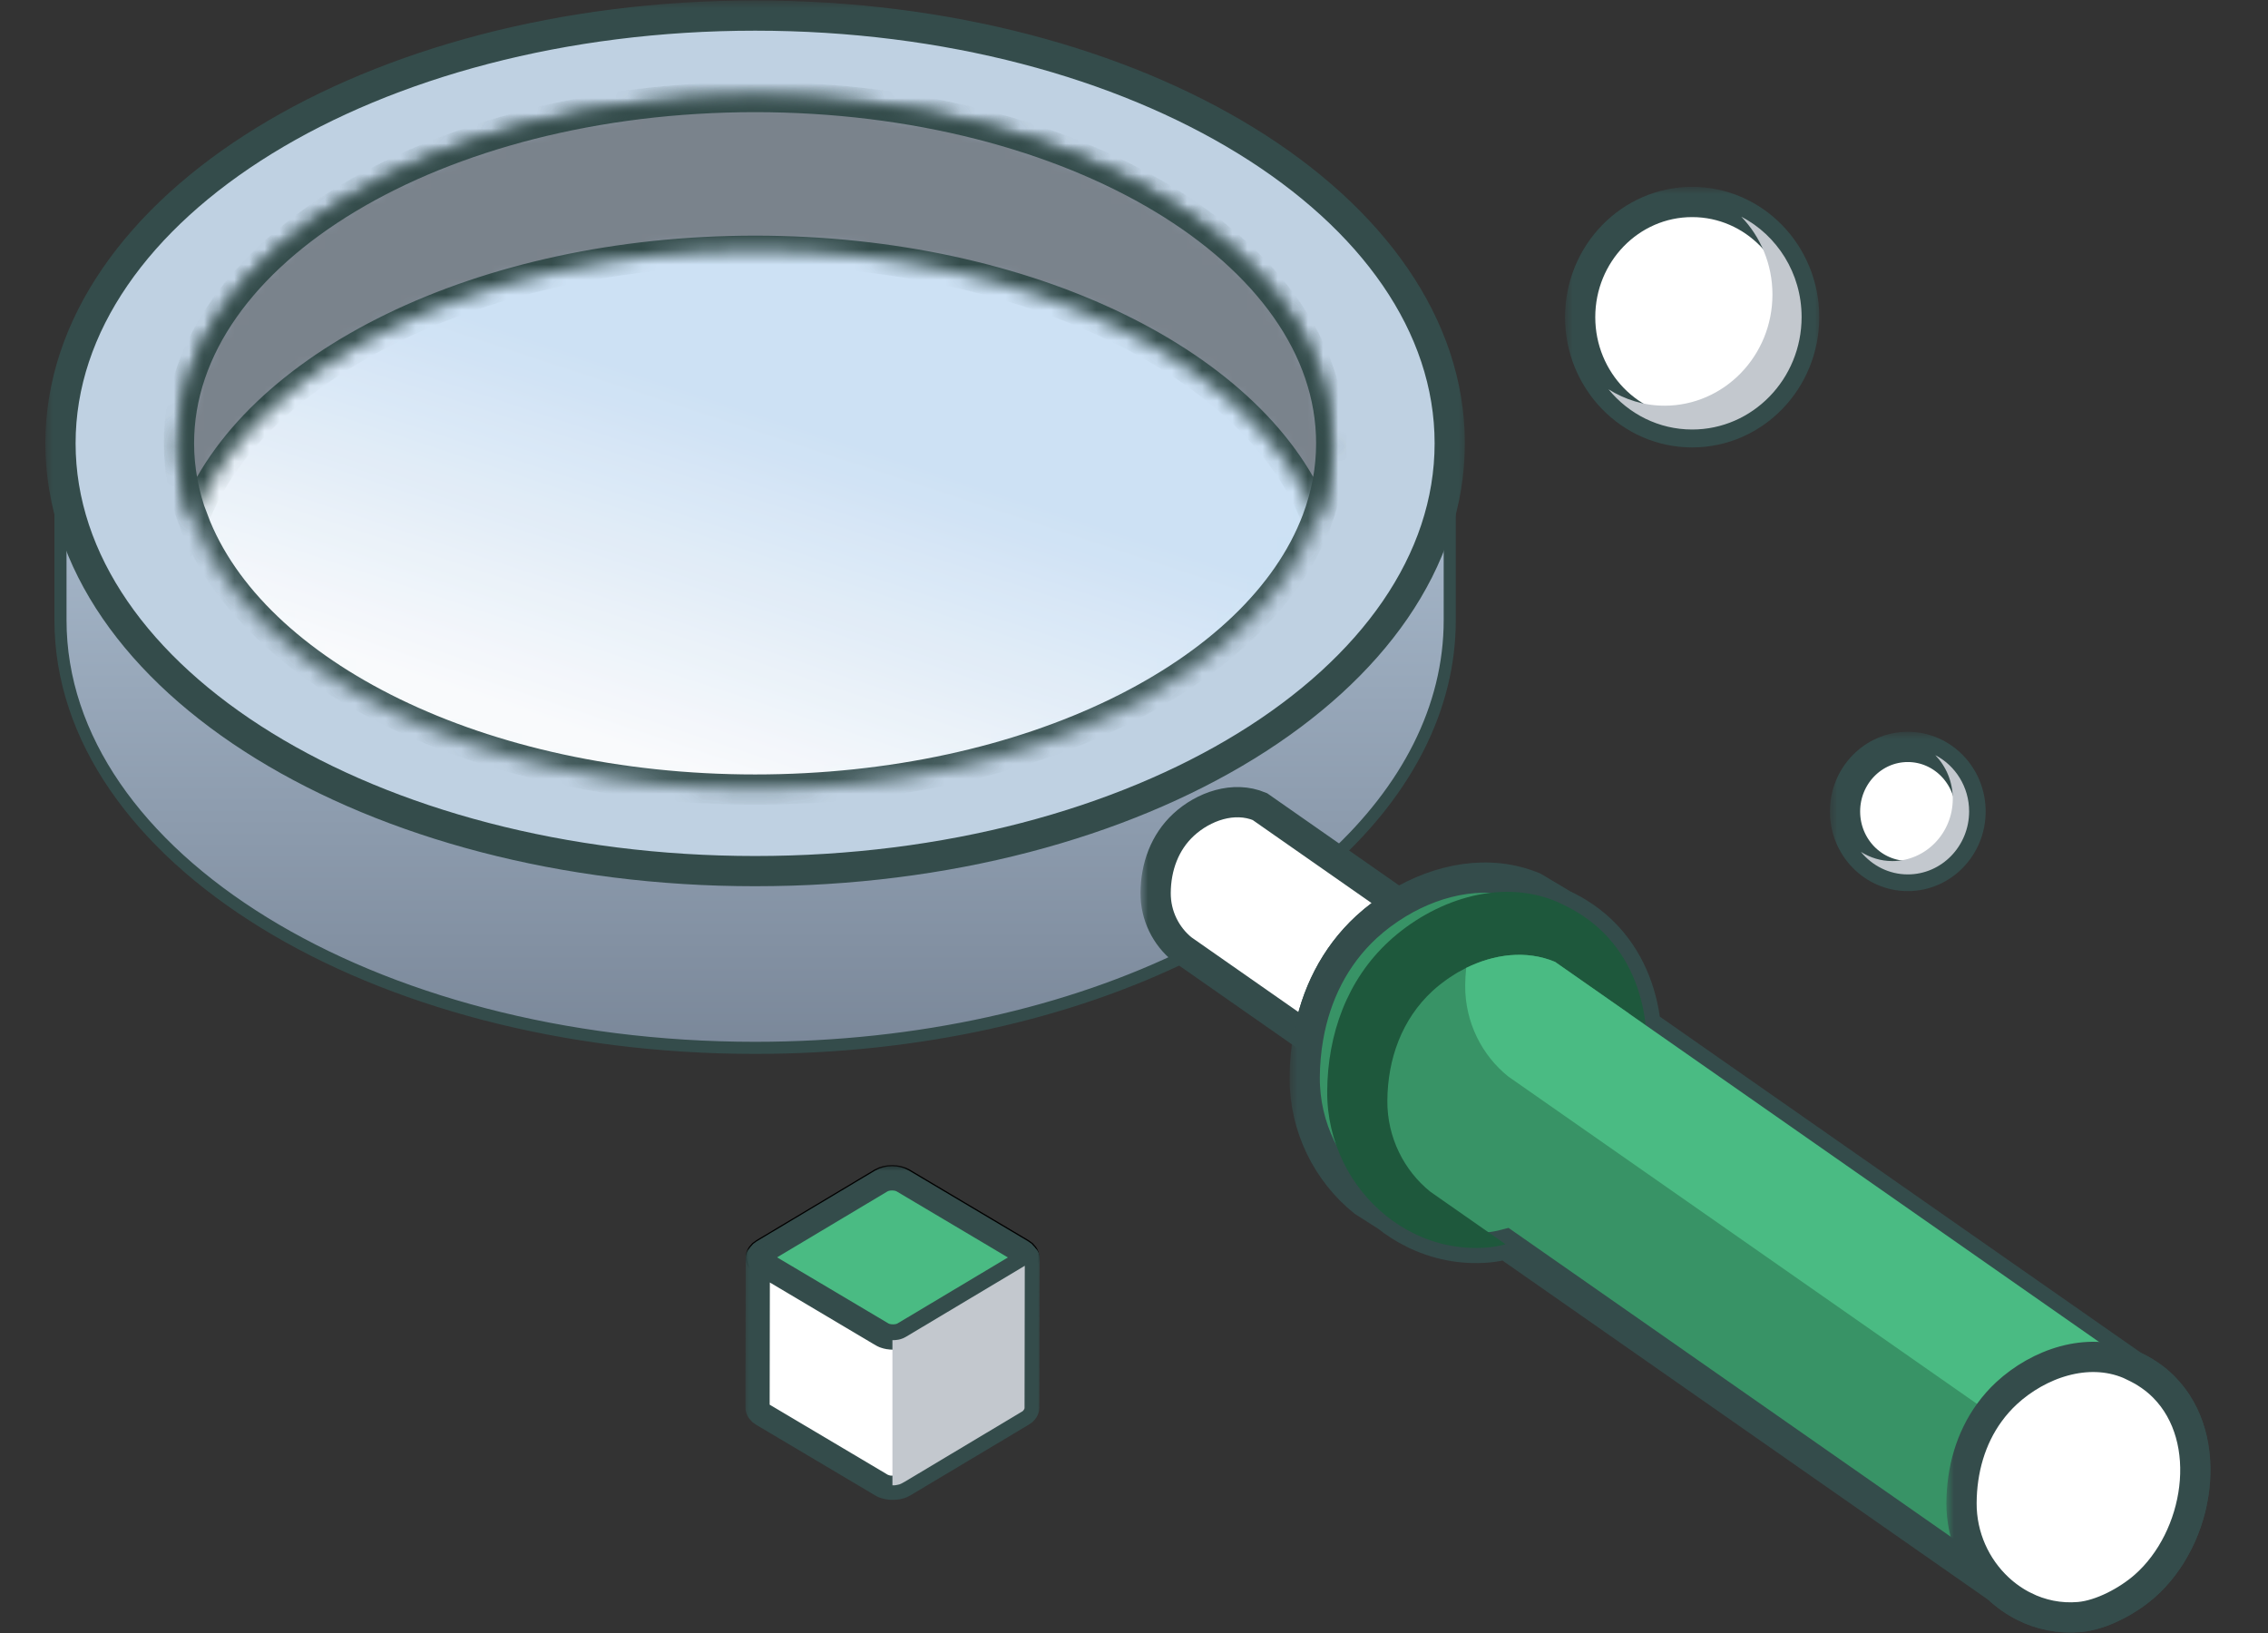
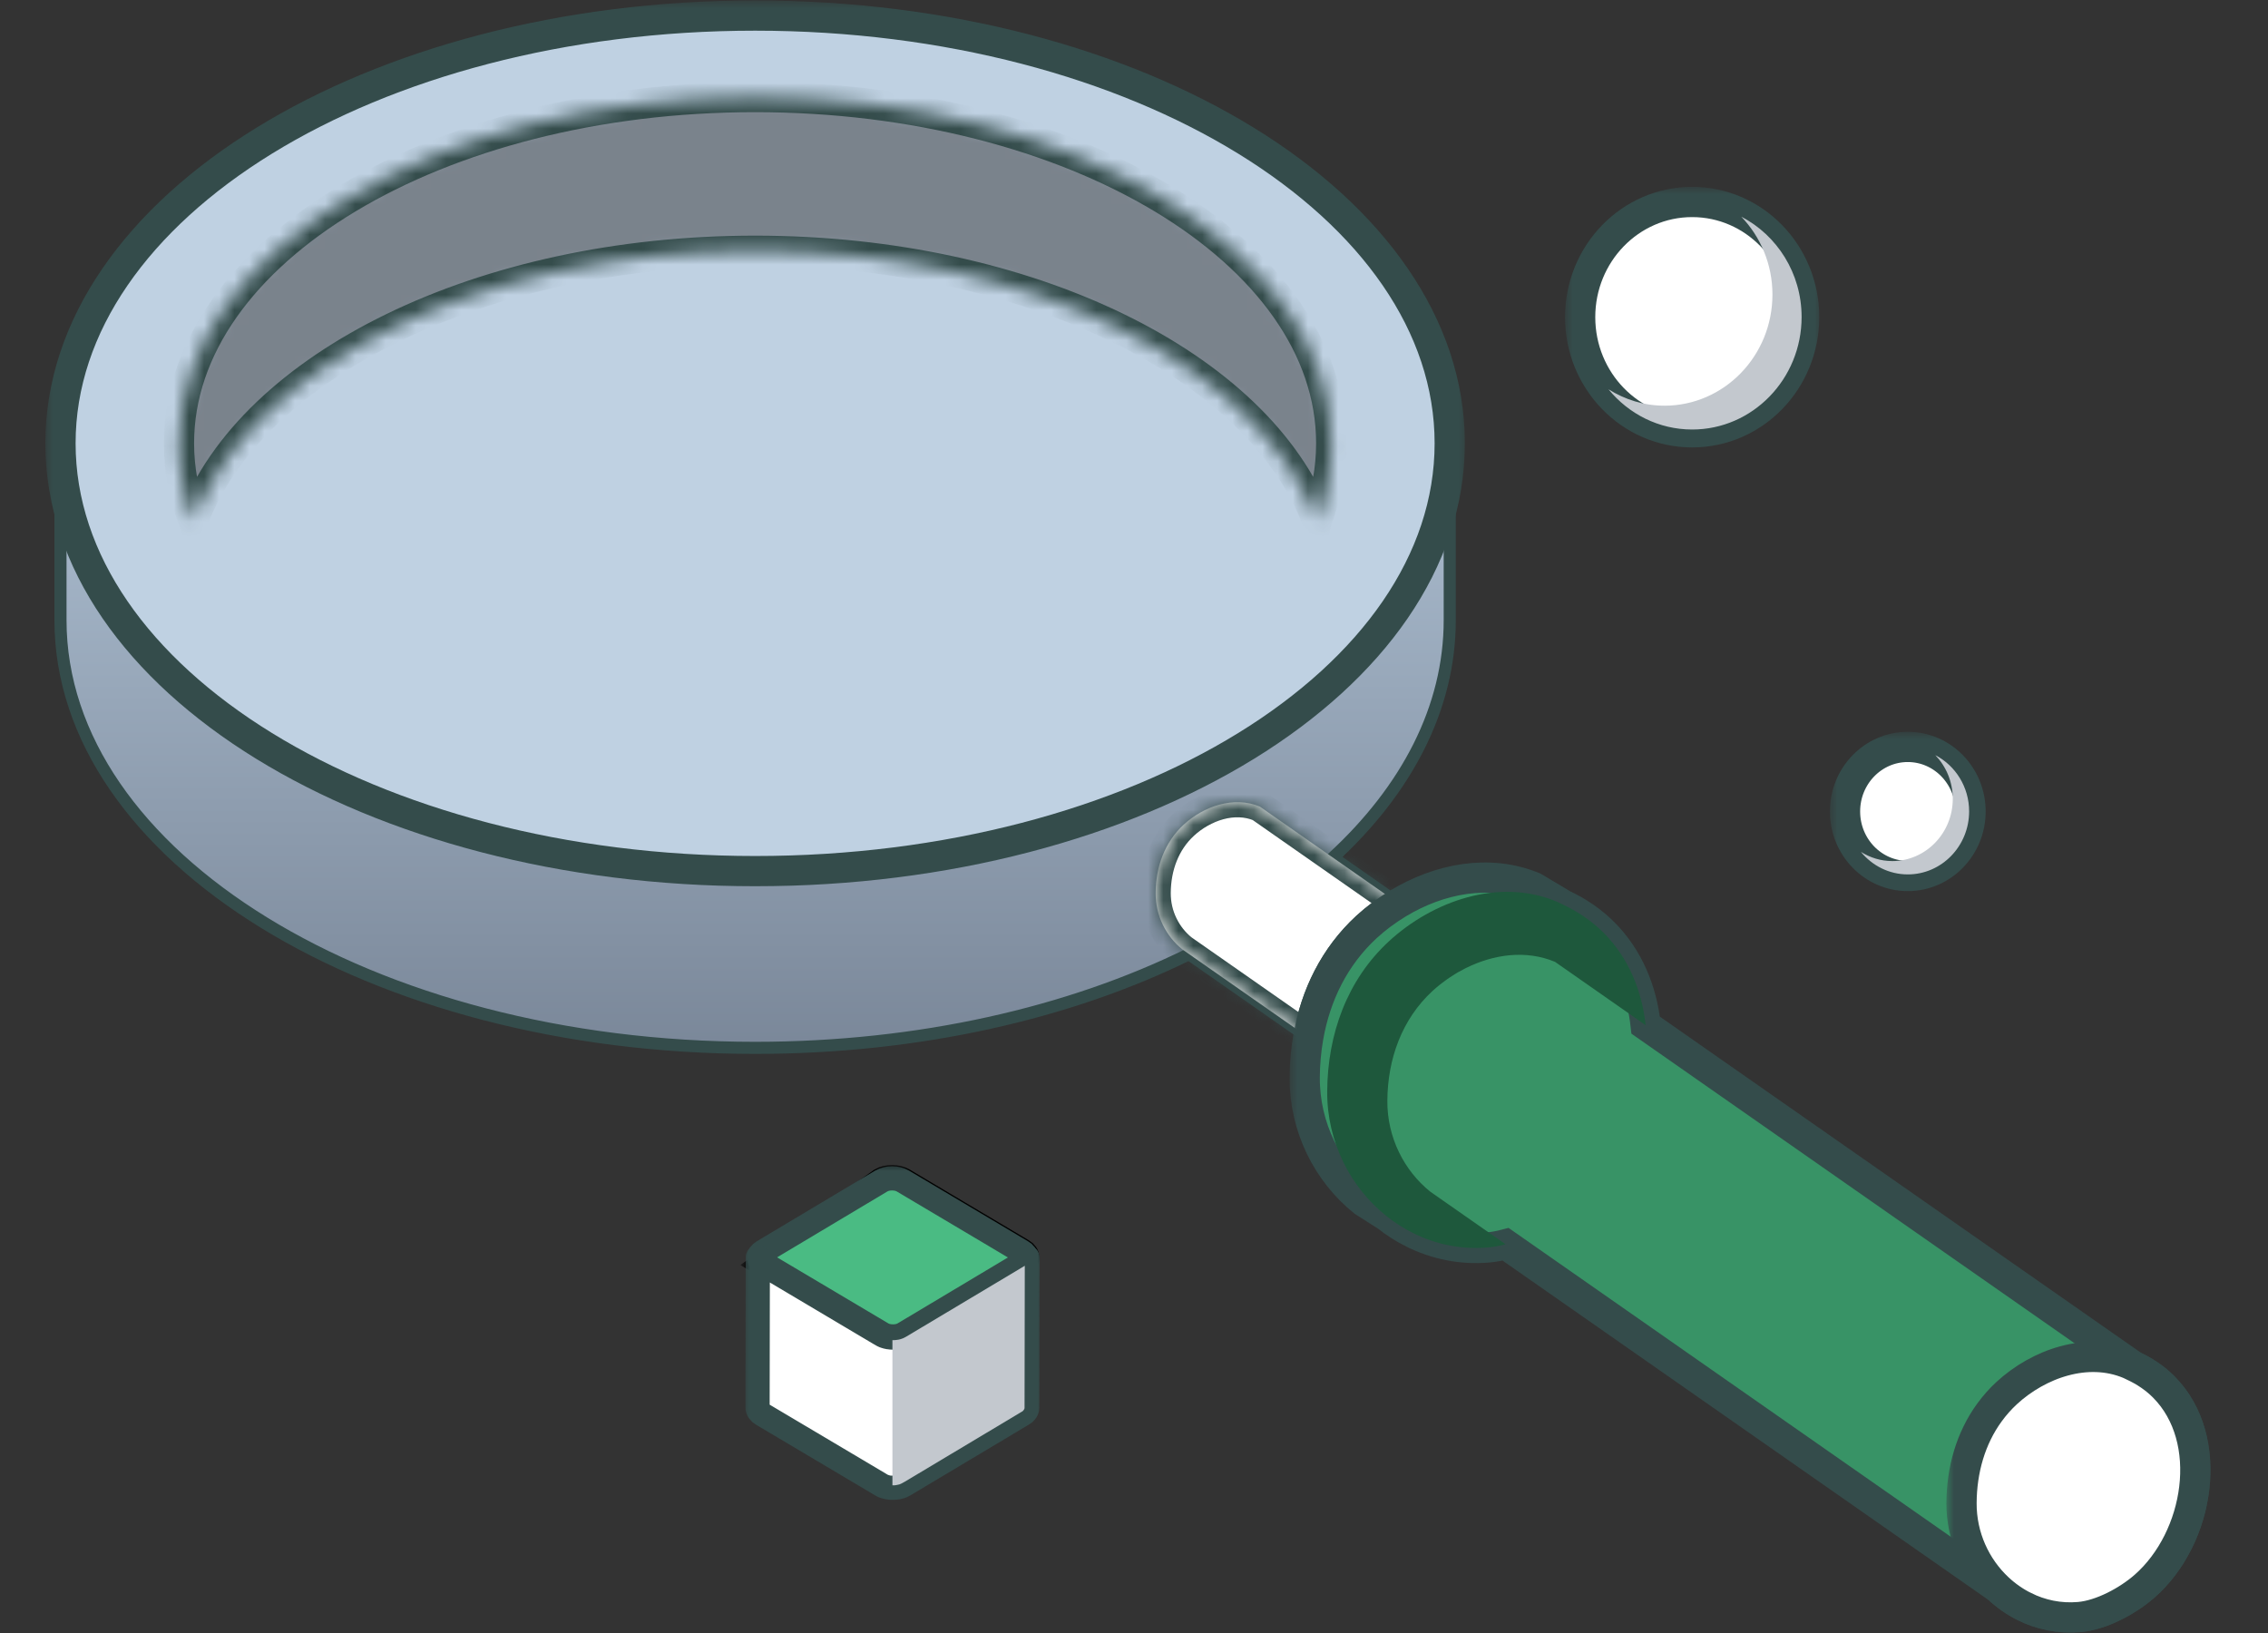
<svg xmlns="http://www.w3.org/2000/svg" width="150" height="108" viewBox="0 0 150 108" fill="none">
  <rect x="0" y="0" width="150" height="108" fill="#333333" stroke="none" />
  <path d="M143.121 91.741C142.565 91.177 141.882 90.703 141.08 90.332L141.081 90.325L108.842 67.802C108.591 65.511 107.709 63.359 106.083 61.715C105.323 60.946 104.39 60.297 103.293 59.79L103.295 59.78L101.451 58.68C98.483 57.438 95.165 58.122 92.479 59.74L88.154 56.719C93.035 52.226 95.882 46.824 95.882 41.012V29.318C95.882 13.696 75.313 1.029 49.942 1.029C24.569 1.029 4 13.696 4 29.318V41.012C4 56.638 24.569 69.301 49.942 69.301C60.802 69.301 70.779 66.98 78.643 63.101L86.524 68.606C86.375 69.468 86.296 70.352 86.291 71.249C86.272 74.563 87.81 77.553 90.173 79.456L91.713 80.438C92.25 80.865 92.829 81.236 93.442 81.542L93.443 81.542H93.444C94.942 82.291 96.639 82.654 98.413 82.501C98.792 82.469 99.183 82.397 99.579 82.292L132.159 105.047C132.672 105.526 133.248 105.931 133.873 106.244L133.874 106.245H133.874C134.97 106.793 136.211 107.058 137.509 106.946C138.983 106.82 140.733 105.872 141.842 104.9C145.476 101.709 146.534 95.192 143.121 91.741Z" fill="url(#paint0_linear_609_447)" stroke="#344C4B" stroke-width="0.8" stroke-linejoin="round" />
  <mask id="path-2-outside-1_609_447" maskUnits="userSpaceOnUse" x="75.431" y="51.052" width="19" height="20" fill="black">
-     <rect fill="white" x="75.431" y="51.052" width="19" height="20" />
    <path d="M90.368 61.315C91.005 60.728 91.719 60.199 92.48 59.74L83.323 53.344C81.592 52.618 79.595 53.333 78.284 54.541C77.032 55.698 76.441 57.326 76.431 59.058C76.422 60.564 77.122 61.924 78.196 62.788L86.525 68.606C87.01 65.811 88.263 63.26 90.368 61.315Z" />
  </mask>
  <path d="M90.368 61.315C91.005 60.728 91.719 60.199 92.48 59.74L83.323 53.344C81.592 52.618 79.595 53.333 78.284 54.541C77.032 55.698 76.441 57.326 76.431 59.058C76.422 60.564 77.122 61.924 78.196 62.788L86.525 68.606C87.01 65.811 88.263 63.26 90.368 61.315Z" fill="white" />
  <path d="M90.368 61.315C91.005 60.728 91.719 60.199 92.48 59.74L83.323 53.344C81.592 52.618 79.595 53.333 78.284 54.541C77.032 55.698 76.441 57.326 76.431 59.058C76.422 60.564 77.122 61.924 78.196 62.788L86.525 68.606C87.01 65.811 88.263 63.26 90.368 61.315Z" stroke="#344C4B" stroke-width="2" mask="url(#path-2-outside-1_609_447)" />
  <mask id="path-3-outside-2_609_447" maskUnits="userSpaceOnUse" x="3" y="0.029" width="94" height="59" fill="black">
    <rect fill="white" x="3" y="0.029" width="94" height="59" />
    <path d="M49.942 1.029C24.569 1.029 4 13.696 4 29.318C4 44.946 24.569 57.613 49.942 57.613C75.313 57.613 95.882 44.946 95.882 29.318C95.882 13.696 75.313 1.029 49.942 1.029Z" />
  </mask>
  <path d="M49.942 1.029C24.569 1.029 4 13.696 4 29.318C4 44.946 24.569 57.613 49.942 57.613C75.313 57.613 95.882 44.946 95.882 29.318C95.882 13.696 75.313 1.029 49.942 1.029Z" fill="#BFD1E2" />
  <path d="M49.942 1.029C24.569 1.029 4 13.696 4 29.318C4 44.946 24.569 57.613 49.942 57.613C75.313 57.613 95.882 44.946 95.882 29.318C95.882 13.696 75.313 1.029 49.942 1.029Z" stroke="#344C4B" stroke-width="2" mask="url(#path-3-outside-2_609_447)" />
  <path d="M143.121 91.741C142.565 91.177 141.883 90.703 141.08 90.332L141.081 90.325L108.842 67.802L102.848 63.614C100.923 62.809 98.798 63.112 96.971 64.014C96.972 64.013 96.972 64.011 96.972 64.01C96.94 64.026 96.909 64.044 96.878 64.061C96.722 64.14 96.568 64.222 96.418 64.309C96.368 64.338 96.32 64.369 96.27 64.398C96.139 64.478 96.009 64.56 95.882 64.646C95.825 64.683 95.769 64.722 95.713 64.762C95.592 64.847 95.473 64.935 95.357 65.025C95.307 65.064 95.256 65.102 95.207 65.141C95.046 65.271 94.89 65.404 94.74 65.542C92.725 67.403 91.773 70.023 91.757 72.809C91.743 75.234 92.869 77.421 94.597 78.813L99.579 82.292L132.159 105.047C132.672 105.526 133.248 105.931 133.873 106.244C133.873 106.244 133.874 106.244 133.874 106.245C134.97 106.793 136.212 107.058 137.51 106.946C138.984 106.82 140.733 105.872 141.842 104.899C145.476 101.709 146.534 95.192 143.121 91.741Z" fill="#81B1E0" />
  <mask id="path-5-outside-3_609_447" maskUnits="userSpaceOnUse" x="85.29" y="56.041" width="61" height="52" fill="black">
    <rect fill="white" x="85.29" y="56.041" width="61" height="52" />
    <path d="M143.12 91.741C142.564 91.177 141.882 90.703 141.079 90.332L141.081 90.325L108.841 67.802C108.59 65.511 107.709 63.359 106.083 61.715C105.322 60.946 104.389 60.297 103.293 59.79L103.295 59.78L101.451 58.68C98.483 57.438 95.164 58.122 92.479 59.74C91.718 60.199 91.004 60.728 90.367 61.315C88.262 63.26 87.009 65.811 86.524 68.606C86.374 69.468 86.295 70.352 86.29 71.249C86.271 74.564 87.81 77.553 90.173 79.456L91.712 80.438C92.25 80.865 92.829 81.236 93.442 81.542C93.442 81.542 93.442 81.542 93.443 81.542C94.941 82.291 96.638 82.655 98.413 82.501C98.791 82.469 99.182 82.397 99.579 82.292L132.158 105.047C132.671 105.526 133.247 105.932 133.872 106.244C133.873 106.245 133.873 106.245 133.874 106.245C134.969 106.793 136.211 107.058 137.509 106.946C138.983 106.82 140.732 105.872 141.841 104.9C145.475 101.709 146.534 95.192 143.12 91.741Z" />
  </mask>
  <path d="M143.12 91.741C142.564 91.177 141.882 90.703 141.079 90.332L141.081 90.325L108.841 67.802C108.59 65.511 107.709 63.359 106.083 61.715C105.322 60.946 104.389 60.297 103.293 59.79L103.295 59.78L101.451 58.68C98.483 57.438 95.164 58.122 92.479 59.74C91.718 60.199 91.004 60.728 90.367 61.315C88.262 63.26 87.009 65.811 86.524 68.606C86.374 69.468 86.295 70.352 86.29 71.249C86.271 74.564 87.81 77.553 90.173 79.456L91.712 80.438C92.25 80.865 92.829 81.236 93.442 81.542C93.442 81.542 93.442 81.542 93.443 81.542C94.941 82.291 96.638 82.655 98.413 82.501C98.791 82.469 99.182 82.397 99.579 82.292L132.158 105.047C132.671 105.526 133.247 105.932 133.872 106.244C133.873 106.245 133.873 106.245 133.874 106.245C134.969 106.793 136.211 107.058 137.509 106.946C138.983 106.82 140.732 105.872 141.841 104.9C145.475 101.709 146.534 95.192 143.12 91.741Z" fill="#389366" />
  <path d="M143.12 91.741C142.564 91.177 141.882 90.703 141.079 90.332L141.081 90.325L108.841 67.802C108.59 65.511 107.709 63.359 106.083 61.715C105.322 60.946 104.389 60.297 103.293 59.79L103.295 59.78L101.451 58.68C98.483 57.438 95.164 58.122 92.479 59.74C91.718 60.199 91.004 60.728 90.367 61.315C88.262 63.26 87.009 65.811 86.524 68.606C86.374 69.468 86.295 70.352 86.29 71.249C86.271 74.564 87.81 77.553 90.173 79.456L91.712 80.438C92.25 80.865 92.829 81.236 93.442 81.542C93.442 81.542 93.442 81.542 93.443 81.542C94.941 82.291 96.638 82.655 98.413 82.501C98.791 82.469 99.182 82.397 99.579 82.292L132.158 105.047C132.671 105.526 133.247 105.932 133.872 106.244C133.873 106.245 133.873 106.245 133.874 106.245C134.969 106.793 136.211 107.058 137.509 106.946C138.983 106.82 140.732 105.872 141.841 104.9C145.475 101.709 146.534 95.192 143.12 91.741Z" stroke="#344C4B" stroke-width="2" mask="url(#path-5-outside-3_609_447)" />
  <g opacity="0.9">
    <mask id="path-6-inside-4_609_447" fill="white">
      <path d="M49.941 6.418C28.896 6.418 11.837 16.671 11.837 29.317C11.837 29.526 11.842 29.734 11.851 29.942C11.854 30.004 11.86 30.066 11.863 30.128C11.872 30.275 11.881 30.421 11.894 30.567C11.9 30.636 11.909 30.705 11.916 30.774C11.93 30.914 11.946 31.053 11.965 31.193C11.974 31.26 11.985 31.327 11.995 31.395C12.016 31.536 12.039 31.678 12.064 31.819C12.075 31.881 12.087 31.942 12.099 32.004C12.128 32.153 12.159 32.301 12.193 32.449C12.205 32.502 12.218 32.555 12.23 32.608C12.268 32.767 12.309 32.925 12.353 33.083C12.364 33.125 12.375 33.167 12.387 33.209C12.437 33.383 12.49 33.557 12.546 33.73C12.555 33.755 12.562 33.78 12.57 33.805C12.636 34.004 12.706 34.202 12.78 34.4C12.782 34.396 12.784 34.392 12.785 34.388C16.626 44.595 31.797 52.219 49.941 52.219C68.077 52.219 83.254 44.602 87.101 34.4C87.103 34.394 87.105 34.387 87.108 34.381C87.179 34.192 87.246 34.002 87.309 33.812C87.32 33.779 87.33 33.745 87.341 33.712C87.394 33.547 87.445 33.382 87.492 33.215C87.506 33.168 87.519 33.12 87.532 33.072C87.574 32.92 87.613 32.768 87.649 32.615C87.664 32.557 87.677 32.499 87.69 32.441C87.722 32.298 87.753 32.154 87.781 32.01C87.793 31.945 87.806 31.881 87.818 31.816C87.843 31.677 87.865 31.537 87.886 31.398C87.897 31.329 87.907 31.26 87.917 31.191C87.936 31.053 87.951 30.915 87.965 30.776C87.972 30.707 87.981 30.637 87.987 30.567C88 30.421 88.01 30.275 88.018 30.129C88.022 30.067 88.027 30.005 88.03 29.942C88.039 29.734 88.044 29.526 88.044 29.317C88.044 16.671 70.983 6.418 49.941 6.418Z" />
    </mask>
-     <path d="M49.941 6.418C28.896 6.418 11.837 16.671 11.837 29.317C11.837 29.526 11.842 29.734 11.851 29.942C11.854 30.004 11.86 30.066 11.863 30.128C11.872 30.275 11.881 30.421 11.894 30.567C11.9 30.636 11.909 30.705 11.916 30.774C11.93 30.914 11.946 31.053 11.965 31.193C11.974 31.26 11.985 31.327 11.995 31.395C12.016 31.536 12.039 31.678 12.064 31.819C12.075 31.881 12.087 31.942 12.099 32.004C12.128 32.153 12.159 32.301 12.193 32.449C12.205 32.502 12.218 32.555 12.23 32.608C12.268 32.767 12.309 32.925 12.353 33.083C12.364 33.125 12.375 33.167 12.387 33.209C12.437 33.383 12.49 33.557 12.546 33.73C12.555 33.755 12.562 33.78 12.57 33.805C12.636 34.004 12.706 34.202 12.78 34.4C12.782 34.396 12.784 34.392 12.785 34.388C16.626 44.595 31.797 52.219 49.941 52.219C68.077 52.219 83.254 44.602 87.101 34.4C87.103 34.394 87.105 34.387 87.108 34.381C87.179 34.192 87.246 34.002 87.309 33.812C87.32 33.779 87.33 33.745 87.341 33.712C87.394 33.547 87.445 33.382 87.492 33.215C87.506 33.168 87.519 33.12 87.532 33.072C87.574 32.92 87.613 32.768 87.649 32.615C87.664 32.557 87.677 32.499 87.69 32.441C87.722 32.298 87.753 32.154 87.781 32.01C87.793 31.945 87.806 31.881 87.818 31.816C87.843 31.677 87.865 31.537 87.886 31.398C87.897 31.329 87.907 31.26 87.917 31.191C87.936 31.053 87.951 30.915 87.965 30.776C87.972 30.707 87.981 30.637 87.987 30.567C88 30.421 88.01 30.275 88.018 30.129C88.022 30.067 88.027 30.005 88.03 29.942C88.039 29.734 88.044 29.526 88.044 29.317C88.044 16.671 70.983 6.418 49.941 6.418Z" fill="url(#paint1_linear_609_447)" stroke="#344C4B" stroke-width="2" mask="url(#path-6-inside-4_609_447)" />
  </g>
  <mask id="path-7-inside-5_609_447" fill="white">
    <path d="M49.941 6.418C28.896 6.418 11.837 16.671 11.837 29.317C11.837 29.526 11.842 29.734 11.851 29.942C11.854 30.004 11.86 30.066 11.863 30.128C11.872 30.275 11.881 30.421 11.894 30.567C11.9 30.636 11.909 30.705 11.916 30.774C11.93 30.914 11.946 31.053 11.965 31.193C11.974 31.26 11.985 31.327 11.995 31.395C12.016 31.536 12.039 31.678 12.064 31.819C12.075 31.881 12.087 31.942 12.099 32.004C12.128 32.153 12.159 32.301 12.193 32.449C12.205 32.502 12.218 32.555 12.23 32.608C12.268 32.767 12.309 32.925 12.353 33.083C12.364 33.125 12.375 33.167 12.387 33.209C12.437 33.383 12.49 33.557 12.546 33.73C12.555 33.755 12.562 33.78 12.57 33.805C12.636 34.004 12.706 34.202 12.78 34.4C12.782 34.396 12.784 34.392 12.785 34.388C16.639 24.194 31.81 16.583 49.941 16.583C68.077 16.583 83.254 24.2 87.101 34.4C87.103 34.393 87.105 34.387 87.108 34.38C87.179 34.192 87.246 34.002 87.309 33.812C87.32 33.778 87.33 33.745 87.341 33.712C87.394 33.547 87.445 33.381 87.492 33.215C87.506 33.168 87.518 33.12 87.532 33.072C87.573 32.92 87.613 32.768 87.649 32.615C87.663 32.557 87.677 32.499 87.69 32.441C87.722 32.298 87.752 32.154 87.781 32.01C87.793 31.945 87.806 31.88 87.818 31.815C87.843 31.677 87.865 31.537 87.886 31.398C87.897 31.329 87.907 31.26 87.917 31.191C87.935 31.053 87.951 30.915 87.965 30.776C87.972 30.706 87.981 30.637 87.987 30.567C88 30.421 88.01 30.275 88.018 30.129C88.022 30.066 88.027 30.005 88.029 29.942C88.039 29.734 88.044 29.526 88.044 29.317C88.044 16.671 70.983 6.418 49.941 6.418Z" />
  </mask>
  <path d="M49.941 6.418C28.896 6.418 11.837 16.671 11.837 29.317C11.837 29.526 11.842 29.734 11.851 29.942C11.854 30.004 11.86 30.066 11.863 30.128C11.872 30.275 11.881 30.421 11.894 30.567C11.9 30.636 11.909 30.705 11.916 30.774C11.93 30.914 11.946 31.053 11.965 31.193C11.974 31.26 11.985 31.327 11.995 31.395C12.016 31.536 12.039 31.678 12.064 31.819C12.075 31.881 12.087 31.942 12.099 32.004C12.128 32.153 12.159 32.301 12.193 32.449C12.205 32.502 12.218 32.555 12.23 32.608C12.268 32.767 12.309 32.925 12.353 33.083C12.364 33.125 12.375 33.167 12.387 33.209C12.437 33.383 12.49 33.557 12.546 33.73C12.555 33.755 12.562 33.78 12.57 33.805C12.636 34.004 12.706 34.202 12.78 34.4C12.782 34.396 12.784 34.392 12.785 34.388C16.639 24.194 31.81 16.583 49.941 16.583C68.077 16.583 83.254 24.2 87.101 34.4C87.103 34.393 87.105 34.387 87.108 34.38C87.179 34.192 87.246 34.002 87.309 33.812C87.32 33.778 87.33 33.745 87.341 33.712C87.394 33.547 87.445 33.381 87.492 33.215C87.506 33.168 87.518 33.12 87.532 33.072C87.573 32.92 87.613 32.768 87.649 32.615C87.663 32.557 87.677 32.499 87.69 32.441C87.722 32.298 87.752 32.154 87.781 32.01C87.793 31.945 87.806 31.88 87.818 31.815C87.843 31.677 87.865 31.537 87.886 31.398C87.897 31.329 87.907 31.26 87.917 31.191C87.935 31.053 87.951 30.915 87.965 30.776C87.972 30.706 87.981 30.637 87.987 30.567C88 30.421 88.01 30.275 88.018 30.129C88.022 30.066 88.027 30.005 88.029 29.942C88.039 29.734 88.044 29.526 88.044 29.317C88.044 16.671 70.983 6.418 49.941 6.418Z" fill="#7A838C" stroke="#344C4B" stroke-width="2" mask="url(#path-7-inside-5_609_447)" />
  <path d="M91.756 72.809C91.773 70.023 92.724 67.403 94.739 65.542C94.889 65.404 95.046 65.271 95.206 65.142C95.255 65.102 95.306 65.064 95.356 65.025C95.472 64.935 95.591 64.847 95.712 64.762C95.768 64.722 95.824 64.684 95.881 64.646C96.008 64.56 96.138 64.478 96.27 64.398C96.319 64.369 96.367 64.338 96.417 64.309C96.567 64.222 96.721 64.14 96.877 64.061C96.909 64.044 96.939 64.026 96.971 64.01C96.971 64.011 96.971 64.013 96.971 64.014C98.797 63.112 100.923 62.809 102.847 63.614L108.841 67.803C108.59 65.511 107.709 63.359 106.083 61.715C105.322 60.946 104.389 60.297 103.293 59.79C103.174 59.735 103.062 59.674 102.939 59.622C99.13 58.027 94.739 59.599 91.856 62.257C89.1 64.801 87.8 68.383 87.778 72.192C87.76 75.53 89.32 78.538 91.712 80.439C92.25 80.865 92.829 81.236 93.442 81.542C93.442 81.542 93.442 81.543 93.443 81.543C94.941 82.292 96.638 82.655 98.413 82.501C98.791 82.469 99.182 82.397 99.579 82.293L94.596 78.813C92.868 77.421 91.743 75.234 91.756 72.809Z" fill="#1E583C" />
-   <path d="M96.97 64.014C96.93 64.401 96.907 64.792 96.904 65.187C96.89 67.612 98.016 69.799 99.745 71.19L131.574 93.421C131.907 92.963 132.284 92.532 132.712 92.136C134.821 90.192 138.033 89.042 140.82 90.209C140.91 90.247 140.992 90.292 141.079 90.332L141.08 90.325L108.841 67.802L102.847 63.614C100.922 62.809 98.797 63.112 96.97 64.014Z" fill="#4ABB83" />
  <path d="M133.874 106.245H133.875C133.873 106.245 133.873 106.245 133.872 106.244L133.874 106.245Z" fill="#81B1E0" />
  <mask id="path-11-outside-6_609_447" maskUnits="userSpaceOnUse" x="128.729" y="87.74" width="18" height="21" fill="black">
    <rect fill="white" x="128.729" y="87.74" width="18" height="21" />
    <path d="M143.12 91.741C142.564 91.177 141.882 90.703 141.079 90.332C140.992 90.292 140.911 90.247 140.821 90.209C138.034 89.042 134.822 90.192 132.713 92.136C132.285 92.532 131.907 92.963 131.574 93.421C130.338 95.12 129.742 97.21 129.73 99.404C129.718 101.63 130.666 103.653 132.158 105.047C132.671 105.526 133.247 105.931 133.872 106.244C133.873 106.245 133.873 106.245 133.874 106.245C134.97 106.793 136.211 107.058 137.509 106.946C138.983 106.82 140.732 105.872 141.841 104.9C145.475 101.709 146.534 95.192 143.12 91.741Z" />
  </mask>
  <path d="M143.12 91.741C142.564 91.177 141.882 90.703 141.079 90.332C140.992 90.292 140.911 90.247 140.821 90.209C138.034 89.042 134.822 90.192 132.713 92.136C132.285 92.532 131.907 92.963 131.574 93.421C130.338 95.12 129.742 97.21 129.73 99.404C129.718 101.63 130.666 103.653 132.158 105.047C132.671 105.526 133.247 105.931 133.872 106.244C133.873 106.245 133.873 106.245 133.874 106.245C134.97 106.793 136.211 107.058 137.509 106.946C138.983 106.82 140.732 105.872 141.841 104.9C145.475 101.709 146.534 95.192 143.12 91.741Z" fill="white" />
  <path d="M143.12 91.741C142.564 91.177 141.882 90.703 141.079 90.332C140.992 90.292 140.911 90.247 140.821 90.209C138.034 89.042 134.822 90.192 132.713 92.136C132.285 92.532 131.907 92.963 131.574 93.421C130.338 95.12 129.742 97.21 129.73 99.404C129.718 101.63 130.666 103.653 132.158 105.047C132.671 105.526 133.247 105.931 133.872 106.244C133.873 106.245 133.873 106.245 133.874 106.245C134.97 106.793 136.211 107.058 137.509 106.946C138.983 106.82 140.732 105.872 141.841 104.9C145.475 101.709 146.534 95.192 143.12 91.741Z" stroke="#344C4B" stroke-width="2" mask="url(#path-11-outside-6_609_447)" />
  <mask id="path-12-outside-7_609_447" maskUnits="userSpaceOnUse" x="49.117" y="76.85" width="20" height="13" fill="black">
    <rect fill="white" x="49.117" y="76.85" width="20" height="13" />
    <path d="M67.63 82.713C68.043 82.956 68.046 83.358 67.635 83.604L59.806 88.282C59.395 88.528 58.722 88.528 58.309 88.282L50.428 83.604C50.015 83.358 50.013 82.956 50.424 82.713L58.253 78.034C58.663 77.788 59.336 77.788 59.75 78.034L67.63 82.713Z" />
  </mask>
  <path d="M67.63 82.713C68.043 82.956 68.046 83.358 67.635 83.604L59.806 88.282C59.395 88.528 58.722 88.528 58.309 88.282L50.428 83.604C50.015 83.358 50.013 82.956 50.424 82.713L58.253 78.034C58.663 77.788 59.336 77.788 59.75 78.034L67.63 82.713Z" fill="#787E86" />
-   <path d="M67.63 82.713C68.043 82.956 68.046 83.358 67.635 83.604L59.806 88.282C59.395 88.528 58.722 88.528 58.309 88.282L50.428 83.604C50.015 83.358 50.013 82.956 50.424 82.713L58.253 78.034C58.663 77.788 59.336 77.788 59.75 78.034L67.63 82.713Z" stroke="black" stroke-width="1.6" stroke-miterlimit="10" mask="url(#path-12-outside-7_609_447)" />
+   <path d="M67.63 82.713C68.043 82.956 68.046 83.358 67.635 83.604L59.806 88.282C59.395 88.528 58.722 88.528 58.309 88.282L50.428 83.604L58.253 78.034C58.663 77.788 59.336 77.788 59.75 78.034L67.63 82.713Z" stroke="black" stroke-width="1.6" stroke-miterlimit="10" mask="url(#path-12-outside-7_609_447)" />
  <mask id="path-13-outside-8_609_447" maskUnits="userSpaceOnUse" x="49.193" y="76.932" width="20" height="13" fill="black">
    <rect fill="white" x="49.193" y="76.932" width="20" height="13" />
    <path d="M59.058 88.387C58.787 88.387 58.535 88.327 58.347 88.213L50.467 83.535C50.29 83.43 50.193 83.296 50.193 83.156C50.193 83.017 50.288 82.885 50.46 82.782L58.291 78.104C58.478 77.993 58.729 77.932 59 77.932C59.271 77.932 59.521 77.993 59.711 78.106L67.591 82.785C67.767 82.889 67.865 83.022 67.865 83.161C67.865 83.3 67.77 83.433 67.596 83.537L59.767 88.215C59.58 88.327 59.329 88.387 59.058 88.387Z" />
  </mask>
  <path d="M59.058 88.387C58.787 88.387 58.535 88.327 58.347 88.213L50.467 83.535C50.29 83.43 50.193 83.296 50.193 83.156C50.193 83.017 50.288 82.885 50.46 82.782L58.291 78.104C58.478 77.993 58.729 77.932 59 77.932C59.271 77.932 59.521 77.993 59.711 78.106L67.591 82.785C67.767 82.889 67.865 83.022 67.865 83.161C67.865 83.3 67.77 83.433 67.596 83.537L59.767 88.215C59.58 88.327 59.329 88.387 59.058 88.387Z" fill="#4ABB83" />
  <path d="M59.058 88.387C58.787 88.387 58.535 88.327 58.347 88.213L50.467 83.535C50.29 83.43 50.193 83.296 50.193 83.156C50.193 83.017 50.288 82.885 50.46 82.782L58.291 78.104C58.478 77.993 58.729 77.932 59 77.932C59.271 77.932 59.521 77.993 59.711 78.106L67.591 82.785C67.767 82.889 67.865 83.022 67.865 83.161C67.865 83.3 67.77 83.433 67.596 83.537L59.767 88.215C59.58 88.327 59.329 88.387 59.058 88.387Z" stroke="#344C4B" stroke-width="1.6" mask="url(#path-13-outside-8_609_447)" />
  <mask id="path-14-outside-9_609_447" maskUnits="userSpaceOnUse" x="49.103" y="82.149" width="20" height="18" fill="black">
    <rect fill="white" x="49.103" y="82.149" width="20" height="18" />
    <path d="M67.94 83.193C67.94 83.205 67.94 83.217 67.935 83.228C67.935 83.237 67.931 83.247 67.928 83.254C67.926 83.265 67.924 83.277 67.919 83.288C67.917 83.296 67.912 83.305 67.908 83.314C67.903 83.326 67.899 83.335 67.892 83.347C67.883 83.363 67.874 83.377 67.865 83.393C67.865 83.393 67.861 83.398 67.861 83.4C67.852 83.414 67.84 83.43 67.827 83.444C67.825 83.449 67.822 83.451 67.818 83.453C67.804 83.467 67.788 83.484 67.772 83.498C67.763 83.507 67.75 83.516 67.741 83.525C67.732 83.532 67.723 83.542 67.712 83.549C67.7 83.558 67.687 83.567 67.673 83.574C67.66 83.583 67.648 83.593 67.635 83.6L59.883 88.231C59.851 88.25 59.741 88.313 59.707 88.329C59.696 88.334 59.687 88.338 59.675 88.343C59.648 88.355 59.621 88.366 59.594 88.375C59.583 88.38 59.574 88.382 59.562 88.387C59.544 88.392 59.526 88.399 59.508 88.403C59.495 88.408 59.481 88.41 59.465 88.415C59.445 88.419 59.427 88.424 59.407 88.429C59.393 88.431 59.382 88.433 59.366 88.436C59.328 88.443 59.287 88.45 59.246 88.452C59.233 88.452 59.221 88.454 59.208 88.454C59.183 88.457 59.16 88.459 59.138 88.459C59.122 88.459 59.106 88.459 59.09 88.459C59.07 88.459 59.052 88.459 59.032 88.459C59.016 88.459 58.998 88.459 58.982 88.459C58.964 88.459 58.946 88.459 58.93 88.457C58.912 88.457 58.896 88.454 58.88 88.452C58.862 88.452 58.844 88.447 58.828 88.447C58.813 88.447 58.797 88.443 58.781 88.44C58.763 88.44 58.743 88.433 58.725 88.431C58.711 88.431 58.695 88.426 58.682 88.422C58.659 88.415 58.639 88.41 58.616 88.403C58.605 88.401 58.591 88.399 58.58 88.394C58.542 88.382 58.503 88.368 58.467 88.355C58.449 88.347 58.431 88.341 58.415 88.331C58.406 88.327 58.397 88.322 58.388 88.32C58.361 88.306 58.214 88.222 58.19 88.206L50.431 83.6C50.223 83.477 50.119 83.314 50.119 83.149L50.103 93.091C50.103 93.253 50.207 93.416 50.415 93.539L58.192 98.154C58.192 98.154 58.208 98.164 58.219 98.171L58.296 98.217C58.33 98.236 58.361 98.252 58.375 98.259C58.384 98.263 58.39 98.266 58.402 98.27C58.417 98.277 58.433 98.284 58.449 98.291C58.451 98.291 58.454 98.291 58.456 98.291C58.492 98.305 58.53 98.319 58.569 98.331C58.571 98.331 58.576 98.331 58.578 98.333C58.587 98.333 58.598 98.338 58.607 98.34C58.627 98.347 58.648 98.352 58.67 98.356C58.677 98.359 58.682 98.361 58.688 98.361C58.697 98.363 58.707 98.366 58.716 98.366C58.734 98.37 58.752 98.373 58.77 98.375C58.779 98.375 58.786 98.377 58.795 98.379C58.804 98.379 58.813 98.382 58.822 98.384C58.837 98.384 58.853 98.389 58.871 98.389C58.88 98.389 58.889 98.391 58.898 98.391C58.907 98.391 58.917 98.391 58.923 98.394C58.941 98.394 58.957 98.394 58.975 98.394C58.984 98.394 58.993 98.394 59.005 98.394H59.113C59.113 98.394 59.124 98.394 59.131 98.394C59.154 98.394 59.178 98.394 59.201 98.389C59.212 98.389 59.221 98.389 59.23 98.386C59.235 98.386 59.237 98.386 59.239 98.386C59.28 98.382 59.321 98.377 59.359 98.37H59.366C59.377 98.366 59.391 98.363 59.402 98.361C59.422 98.359 59.44 98.352 59.459 98.347C59.474 98.345 59.488 98.338 59.501 98.335C59.52 98.331 59.538 98.324 59.556 98.319C59.56 98.319 59.565 98.317 59.567 98.317C59.574 98.314 59.58 98.312 59.587 98.31C59.614 98.301 59.641 98.289 59.669 98.277C59.68 98.273 59.689 98.27 59.7 98.266C59.718 98.259 59.759 98.236 59.799 98.212L59.883 98.164C59.883 98.164 59.892 98.159 59.894 98.157L67.63 93.534C67.635 93.532 67.639 93.529 67.644 93.527C67.653 93.523 67.662 93.516 67.671 93.509C67.684 93.499 67.698 93.492 67.709 93.483C67.718 93.476 67.73 93.467 67.739 93.46C67.75 93.451 67.761 93.441 67.77 93.432C67.77 93.432 67.775 93.43 67.777 93.427C67.791 93.416 67.804 93.402 67.815 93.388C67.815 93.383 67.82 93.383 67.822 93.379C67.829 93.372 67.836 93.362 67.843 93.355C67.847 93.348 67.852 93.341 67.856 93.335C67.856 93.332 67.858 93.33 67.861 93.328C67.87 93.316 67.876 93.304 67.883 93.29C67.883 93.288 67.885 93.283 67.888 93.281C67.892 93.269 67.899 93.258 67.903 93.249C67.906 93.242 67.91 93.235 67.912 93.228C67.912 93.228 67.912 93.223 67.915 93.221C67.919 93.211 67.922 93.2 67.924 93.188C67.924 93.181 67.928 93.174 67.931 93.167C67.931 93.167 67.931 93.163 67.931 93.16C67.931 93.149 67.933 93.137 67.935 93.128C67.935 93.121 67.937 93.112 67.937 93.105V93.095L67.953 83.156C67.953 83.156 67.953 83.177 67.951 83.189L67.94 83.193Z" />
  </mask>
  <path d="M67.94 83.193C67.94 83.205 67.94 83.217 67.935 83.228C67.935 83.237 67.931 83.247 67.928 83.254C67.926 83.265 67.924 83.277 67.919 83.288C67.917 83.296 67.912 83.305 67.908 83.314C67.903 83.326 67.899 83.335 67.892 83.347C67.883 83.363 67.874 83.377 67.865 83.393C67.865 83.393 67.861 83.398 67.861 83.4C67.852 83.414 67.84 83.43 67.827 83.444C67.825 83.449 67.822 83.451 67.818 83.453C67.804 83.467 67.788 83.484 67.772 83.498C67.763 83.507 67.75 83.516 67.741 83.525C67.732 83.532 67.723 83.542 67.712 83.549C67.7 83.558 67.687 83.567 67.673 83.574C67.66 83.583 67.648 83.593 67.635 83.6L59.883 88.231C59.851 88.25 59.741 88.313 59.707 88.329C59.696 88.334 59.687 88.338 59.675 88.343C59.648 88.355 59.621 88.366 59.594 88.375C59.583 88.38 59.574 88.382 59.562 88.387C59.544 88.392 59.526 88.399 59.508 88.403C59.495 88.408 59.481 88.41 59.465 88.415C59.445 88.419 59.427 88.424 59.407 88.429C59.393 88.431 59.382 88.433 59.366 88.436C59.328 88.443 59.287 88.45 59.246 88.452C59.233 88.452 59.221 88.454 59.208 88.454C59.183 88.457 59.16 88.459 59.138 88.459C59.122 88.459 59.106 88.459 59.09 88.459C59.07 88.459 59.052 88.459 59.032 88.459C59.016 88.459 58.998 88.459 58.982 88.459C58.964 88.459 58.946 88.459 58.93 88.457C58.912 88.457 58.896 88.454 58.88 88.452C58.862 88.452 58.844 88.447 58.828 88.447C58.813 88.447 58.797 88.443 58.781 88.44C58.763 88.44 58.743 88.433 58.725 88.431C58.711 88.431 58.695 88.426 58.682 88.422C58.659 88.415 58.639 88.41 58.616 88.403C58.605 88.401 58.591 88.399 58.58 88.394C58.542 88.382 58.503 88.368 58.467 88.355C58.449 88.347 58.431 88.341 58.415 88.331C58.406 88.327 58.397 88.322 58.388 88.32C58.361 88.306 58.214 88.222 58.19 88.206L50.431 83.6C50.223 83.477 50.119 83.314 50.119 83.149L50.103 93.091C50.103 93.253 50.207 93.416 50.415 93.539L58.192 98.154C58.192 98.154 58.208 98.164 58.219 98.171L58.296 98.217C58.33 98.236 58.361 98.252 58.375 98.259C58.384 98.263 58.39 98.266 58.402 98.27C58.417 98.277 58.433 98.284 58.449 98.291C58.451 98.291 58.454 98.291 58.456 98.291C58.492 98.305 58.53 98.319 58.569 98.331C58.571 98.331 58.576 98.331 58.578 98.333C58.587 98.333 58.598 98.338 58.607 98.34C58.627 98.347 58.648 98.352 58.67 98.356C58.677 98.359 58.682 98.361 58.688 98.361C58.697 98.363 58.707 98.366 58.716 98.366C58.734 98.37 58.752 98.373 58.77 98.375C58.779 98.375 58.786 98.377 58.795 98.379C58.804 98.379 58.813 98.382 58.822 98.384C58.837 98.384 58.853 98.389 58.871 98.389C58.88 98.389 58.889 98.391 58.898 98.391C58.907 98.391 58.917 98.391 58.923 98.394C58.941 98.394 58.957 98.394 58.975 98.394C58.984 98.394 58.993 98.394 59.005 98.394H59.113C59.113 98.394 59.124 98.394 59.131 98.394C59.154 98.394 59.178 98.394 59.201 98.389C59.212 98.389 59.221 98.389 59.23 98.386C59.235 98.386 59.237 98.386 59.239 98.386C59.28 98.382 59.321 98.377 59.359 98.37H59.366C59.377 98.366 59.391 98.363 59.402 98.361C59.422 98.359 59.44 98.352 59.459 98.347C59.474 98.345 59.488 98.338 59.501 98.335C59.52 98.331 59.538 98.324 59.556 98.319C59.56 98.319 59.565 98.317 59.567 98.317C59.574 98.314 59.58 98.312 59.587 98.31C59.614 98.301 59.641 98.289 59.669 98.277C59.68 98.273 59.689 98.27 59.7 98.266C59.718 98.259 59.759 98.236 59.799 98.212L59.883 98.164C59.883 98.164 59.892 98.159 59.894 98.157L67.63 93.534C67.635 93.532 67.639 93.529 67.644 93.527C67.653 93.523 67.662 93.516 67.671 93.509C67.684 93.499 67.698 93.492 67.709 93.483C67.718 93.476 67.73 93.467 67.739 93.46C67.75 93.451 67.761 93.441 67.77 93.432C67.77 93.432 67.775 93.43 67.777 93.427C67.791 93.416 67.804 93.402 67.815 93.388C67.815 93.383 67.82 93.383 67.822 93.379C67.829 93.372 67.836 93.362 67.843 93.355C67.847 93.348 67.852 93.341 67.856 93.335C67.856 93.332 67.858 93.33 67.861 93.328C67.87 93.316 67.876 93.304 67.883 93.29C67.883 93.288 67.885 93.283 67.888 93.281C67.892 93.269 67.899 93.258 67.903 93.249C67.906 93.242 67.91 93.235 67.912 93.228C67.912 93.228 67.912 93.223 67.915 93.221C67.919 93.211 67.922 93.2 67.924 93.188C67.924 93.181 67.928 93.174 67.931 93.167C67.931 93.167 67.931 93.163 67.931 93.16C67.931 93.149 67.933 93.137 67.935 93.128C67.935 93.121 67.937 93.112 67.937 93.105V93.095L67.953 83.156C67.953 83.156 67.953 83.177 67.951 83.189L67.94 83.193Z" fill="white" />
  <path d="M67.94 83.193C67.94 83.205 67.94 83.217 67.935 83.228C67.935 83.237 67.931 83.247 67.928 83.254C67.926 83.265 67.924 83.277 67.919 83.288C67.917 83.296 67.912 83.305 67.908 83.314C67.903 83.326 67.899 83.335 67.892 83.347C67.883 83.363 67.874 83.377 67.865 83.393C67.865 83.393 67.861 83.398 67.861 83.4C67.852 83.414 67.84 83.43 67.827 83.444C67.825 83.449 67.822 83.451 67.818 83.453C67.804 83.467 67.788 83.484 67.772 83.498C67.763 83.507 67.75 83.516 67.741 83.525C67.732 83.532 67.723 83.542 67.712 83.549C67.7 83.558 67.687 83.567 67.673 83.574C67.66 83.583 67.648 83.593 67.635 83.6L59.883 88.231C59.851 88.25 59.741 88.313 59.707 88.329C59.696 88.334 59.687 88.338 59.675 88.343C59.648 88.355 59.621 88.366 59.594 88.375C59.583 88.38 59.574 88.382 59.562 88.387C59.544 88.392 59.526 88.399 59.508 88.403C59.495 88.408 59.481 88.41 59.465 88.415C59.445 88.419 59.427 88.424 59.407 88.429C59.393 88.431 59.382 88.433 59.366 88.436C59.328 88.443 59.287 88.45 59.246 88.452C59.233 88.452 59.221 88.454 59.208 88.454C59.183 88.457 59.16 88.459 59.138 88.459C59.122 88.459 59.106 88.459 59.09 88.459C59.07 88.459 59.052 88.459 59.032 88.459C59.016 88.459 58.998 88.459 58.982 88.459C58.964 88.459 58.946 88.459 58.93 88.457C58.912 88.457 58.896 88.454 58.88 88.452C58.862 88.452 58.844 88.447 58.828 88.447C58.813 88.447 58.797 88.443 58.781 88.44C58.763 88.44 58.743 88.433 58.725 88.431C58.711 88.431 58.695 88.426 58.682 88.422C58.659 88.415 58.639 88.41 58.616 88.403C58.605 88.401 58.591 88.399 58.58 88.394C58.542 88.382 58.503 88.368 58.467 88.355C58.449 88.347 58.431 88.341 58.415 88.331C58.406 88.327 58.397 88.322 58.388 88.32C58.361 88.306 58.214 88.222 58.19 88.206L50.431 83.6C50.223 83.477 50.119 83.314 50.119 83.149L50.103 93.091C50.103 93.253 50.207 93.416 50.415 93.539L58.192 98.154C58.192 98.154 58.208 98.164 58.219 98.171L58.296 98.217C58.33 98.236 58.361 98.252 58.375 98.259C58.384 98.263 58.39 98.266 58.402 98.27C58.417 98.277 58.433 98.284 58.449 98.291C58.451 98.291 58.454 98.291 58.456 98.291C58.492 98.305 58.53 98.319 58.569 98.331C58.571 98.331 58.576 98.331 58.578 98.333C58.587 98.333 58.598 98.338 58.607 98.34C58.627 98.347 58.648 98.352 58.67 98.356C58.677 98.359 58.682 98.361 58.688 98.361C58.697 98.363 58.707 98.366 58.716 98.366C58.734 98.37 58.752 98.373 58.77 98.375C58.779 98.375 58.786 98.377 58.795 98.379C58.804 98.379 58.813 98.382 58.822 98.384C58.837 98.384 58.853 98.389 58.871 98.389C58.88 98.389 58.889 98.391 58.898 98.391C58.907 98.391 58.917 98.391 58.923 98.394C58.941 98.394 58.957 98.394 58.975 98.394C58.984 98.394 58.993 98.394 59.005 98.394H59.113C59.113 98.394 59.124 98.394 59.131 98.394C59.154 98.394 59.178 98.394 59.201 98.389C59.212 98.389 59.221 98.389 59.23 98.386C59.235 98.386 59.237 98.386 59.239 98.386C59.28 98.382 59.321 98.377 59.359 98.37H59.366C59.377 98.366 59.391 98.363 59.402 98.361C59.422 98.359 59.44 98.352 59.459 98.347C59.474 98.345 59.488 98.338 59.501 98.335C59.52 98.331 59.538 98.324 59.556 98.319C59.56 98.319 59.565 98.317 59.567 98.317C59.574 98.314 59.58 98.312 59.587 98.31C59.614 98.301 59.641 98.289 59.669 98.277C59.68 98.273 59.689 98.27 59.7 98.266C59.718 98.259 59.759 98.236 59.799 98.212L59.883 98.164C59.883 98.164 59.892 98.159 59.894 98.157L67.63 93.534C67.635 93.532 67.639 93.529 67.644 93.527C67.653 93.523 67.662 93.516 67.671 93.509C67.684 93.499 67.698 93.492 67.709 93.483C67.718 93.476 67.73 93.467 67.739 93.46C67.75 93.451 67.761 93.441 67.77 93.432C67.77 93.432 67.775 93.43 67.777 93.427C67.791 93.416 67.804 93.402 67.815 93.388C67.815 93.383 67.82 93.383 67.822 93.379C67.829 93.372 67.836 93.362 67.843 93.355C67.847 93.348 67.852 93.341 67.856 93.335C67.856 93.332 67.858 93.33 67.861 93.328C67.87 93.316 67.876 93.304 67.883 93.29C67.883 93.288 67.885 93.283 67.888 93.281C67.892 93.269 67.899 93.258 67.903 93.249C67.906 93.242 67.91 93.235 67.912 93.228C67.912 93.228 67.912 93.223 67.915 93.221C67.919 93.211 67.922 93.2 67.924 93.188C67.924 93.181 67.928 93.174 67.931 93.167C67.931 93.167 67.931 93.163 67.931 93.16C67.931 93.149 67.933 93.137 67.935 93.128C67.935 93.121 67.937 93.112 67.937 93.105V93.095L67.953 83.156C67.953 83.156 67.953 83.177 67.951 83.189L67.94 83.193Z" stroke="#344C4B" stroke-width="1.6" stroke-linejoin="round" mask="url(#path-14-outside-9_609_447)" />
  <path d="M67.589 93.364L67.628 93.334C67.628 93.334 67.655 93.311 67.659 93.306C67.668 93.29 67.682 93.281 67.693 93.267C67.695 93.262 67.716 93.237 67.718 93.232C67.723 93.225 67.727 93.213 67.734 93.204L67.75 93.169C67.75 93.169 67.757 93.137 67.761 93.125L67.777 83.711C67.77 83.718 67.761 83.72 67.761 83.722C67.754 83.727 67.738 83.739 67.72 83.748L59.969 88.38C59.932 88.4 59.813 88.47 59.774 88.486C59.772 88.486 59.738 88.503 59.736 88.503C59.711 88.514 59.677 88.526 59.646 88.537C59.596 88.554 59.573 88.561 59.553 88.568C59.546 88.57 59.528 88.575 59.508 88.579C59.488 88.584 59.463 88.591 59.438 88.596C59.438 88.596 59.397 88.603 59.395 88.603C59.357 88.609 59.314 88.616 59.269 88.621C59.266 88.621 59.226 88.623 59.221 88.626C59.201 88.626 59.174 88.63 59.144 88.63H59.092C59.081 88.63 59.059 88.63 59.036 88.63C59.036 88.63 59.027 88.63 59.023 88.63V98.231H59.077C59.077 98.231 59.115 98.231 59.12 98.231H59.181C59.181 98.231 59.219 98.224 59.223 98.224C59.251 98.221 59.287 98.214 59.323 98.207L59.359 98.2L59.4 98.191C59.443 98.18 59.458 98.177 59.472 98.175C59.481 98.172 59.522 98.156 59.531 98.154C59.549 98.147 59.569 98.138 59.587 98.128C59.589 98.128 59.623 98.112 59.625 98.112C59.639 98.105 59.668 98.091 59.695 98.073C59.702 98.07 59.709 98.066 59.716 98.063L59.788 98.022C59.788 98.022 59.817 98.005 59.829 98.001L67.533 93.392L67.585 93.357L67.589 93.364Z" fill="#C3C8CE" />
  <mask id="path-16-outside-10_609_447" maskUnits="userSpaceOnUse" x="103.507" y="12.358" width="17" height="18" fill="black">
    <rect fill="white" x="103.507" y="12.358" width="17" height="18" />
    <path d="M119.322 20.975C119.322 25.181 116.005 28.591 111.915 28.591C107.824 28.591 104.507 25.181 104.507 20.975C104.507 16.769 107.824 13.358 111.915 13.358C116.005 13.358 119.322 16.769 119.322 20.975Z" />
  </mask>
  <path d="M119.322 20.975C119.322 25.181 116.005 28.591 111.915 28.591C107.824 28.591 104.507 25.181 104.507 20.975C104.507 16.769 107.824 13.358 111.915 13.358C116.005 13.358 119.322 16.769 119.322 20.975Z" fill="white" />
  <path d="M119.322 20.975C119.322 25.181 116.005 28.591 111.915 28.591C107.824 28.591 104.507 25.181 104.507 20.975C104.507 16.769 107.824 13.358 111.915 13.358C116.005 13.358 119.322 16.769 119.322 20.975Z" stroke="#344C4B" stroke-width="2" stroke-linejoin="round" mask="url(#path-16-outside-10_609_447)" />
  <path d="M110.074 26.83C108.717 26.83 107.462 26.423 106.382 25.747C107.711 27.372 109.697 28.406 111.918 28.406C115.908 28.406 119.154 25.069 119.154 20.968C119.154 18.068 117.527 15.555 115.163 14.33C116.435 15.656 117.225 17.47 117.225 19.48C117.225 23.541 114.024 26.832 110.074 26.832V26.83Z" fill="#C3C8CE" />
  <mask id="path-18-outside-11_609_447" maskUnits="userSpaceOnUse" x="121.025" y="48.398" width="11" height="11" fill="black">
    <rect fill="white" x="121.025" y="48.398" width="11" height="11" />
    <path d="M130.327 53.666C130.327 56.023 128.468 57.934 126.176 57.934C123.884 57.934 122.025 56.023 122.025 53.666C122.025 51.309 123.884 49.398 126.176 49.398C128.468 49.398 130.327 51.309 130.327 53.666Z" />
  </mask>
  <path d="M130.327 53.666C130.327 56.023 128.468 57.934 126.176 57.934C123.884 57.934 122.025 56.023 122.025 53.666C122.025 51.309 123.884 49.398 126.176 49.398C128.468 49.398 130.327 51.309 130.327 53.666Z" fill="white" />
  <path d="M130.327 53.666C130.327 56.023 128.468 57.934 126.176 57.934C123.884 57.934 122.025 56.023 122.025 53.666C122.025 51.309 123.884 49.398 126.176 49.398C128.468 49.398 130.327 51.309 130.327 53.666Z" stroke="#344C4B" stroke-width="2" stroke-linejoin="round" mask="url(#path-18-outside-11_609_447)" />
  <path d="M125.145 56.947C124.385 56.947 123.681 56.718 123.076 56.34C123.821 57.25 124.934 57.83 126.178 57.83C128.414 57.83 130.233 55.96 130.233 53.662C130.233 52.037 129.321 50.629 127.997 49.942C128.709 50.685 129.152 51.701 129.152 52.828C129.152 55.104 127.359 56.948 125.145 56.948V56.947Z" fill="#C3C8CE" />
  <defs>
    <linearGradient id="paint0_linear_609_447" x1="74.598" y1="1.029" x2="74.598" y2="106.971" gradientUnits="userSpaceOnUse">
      <stop stop-color="#CEE3F6" />
      <stop offset="1" stop-color="#4C5566" />
    </linearGradient>
    <linearGradient id="paint1_linear_609_447" x1="57.018" y1="29.481" x2="49.571" y2="52.097" gradientUnits="userSpaceOnUse">
      <stop stop-color="#CEE3F6" />
      <stop offset="1" stop-color="white" />
    </linearGradient>
  </defs>
</svg>